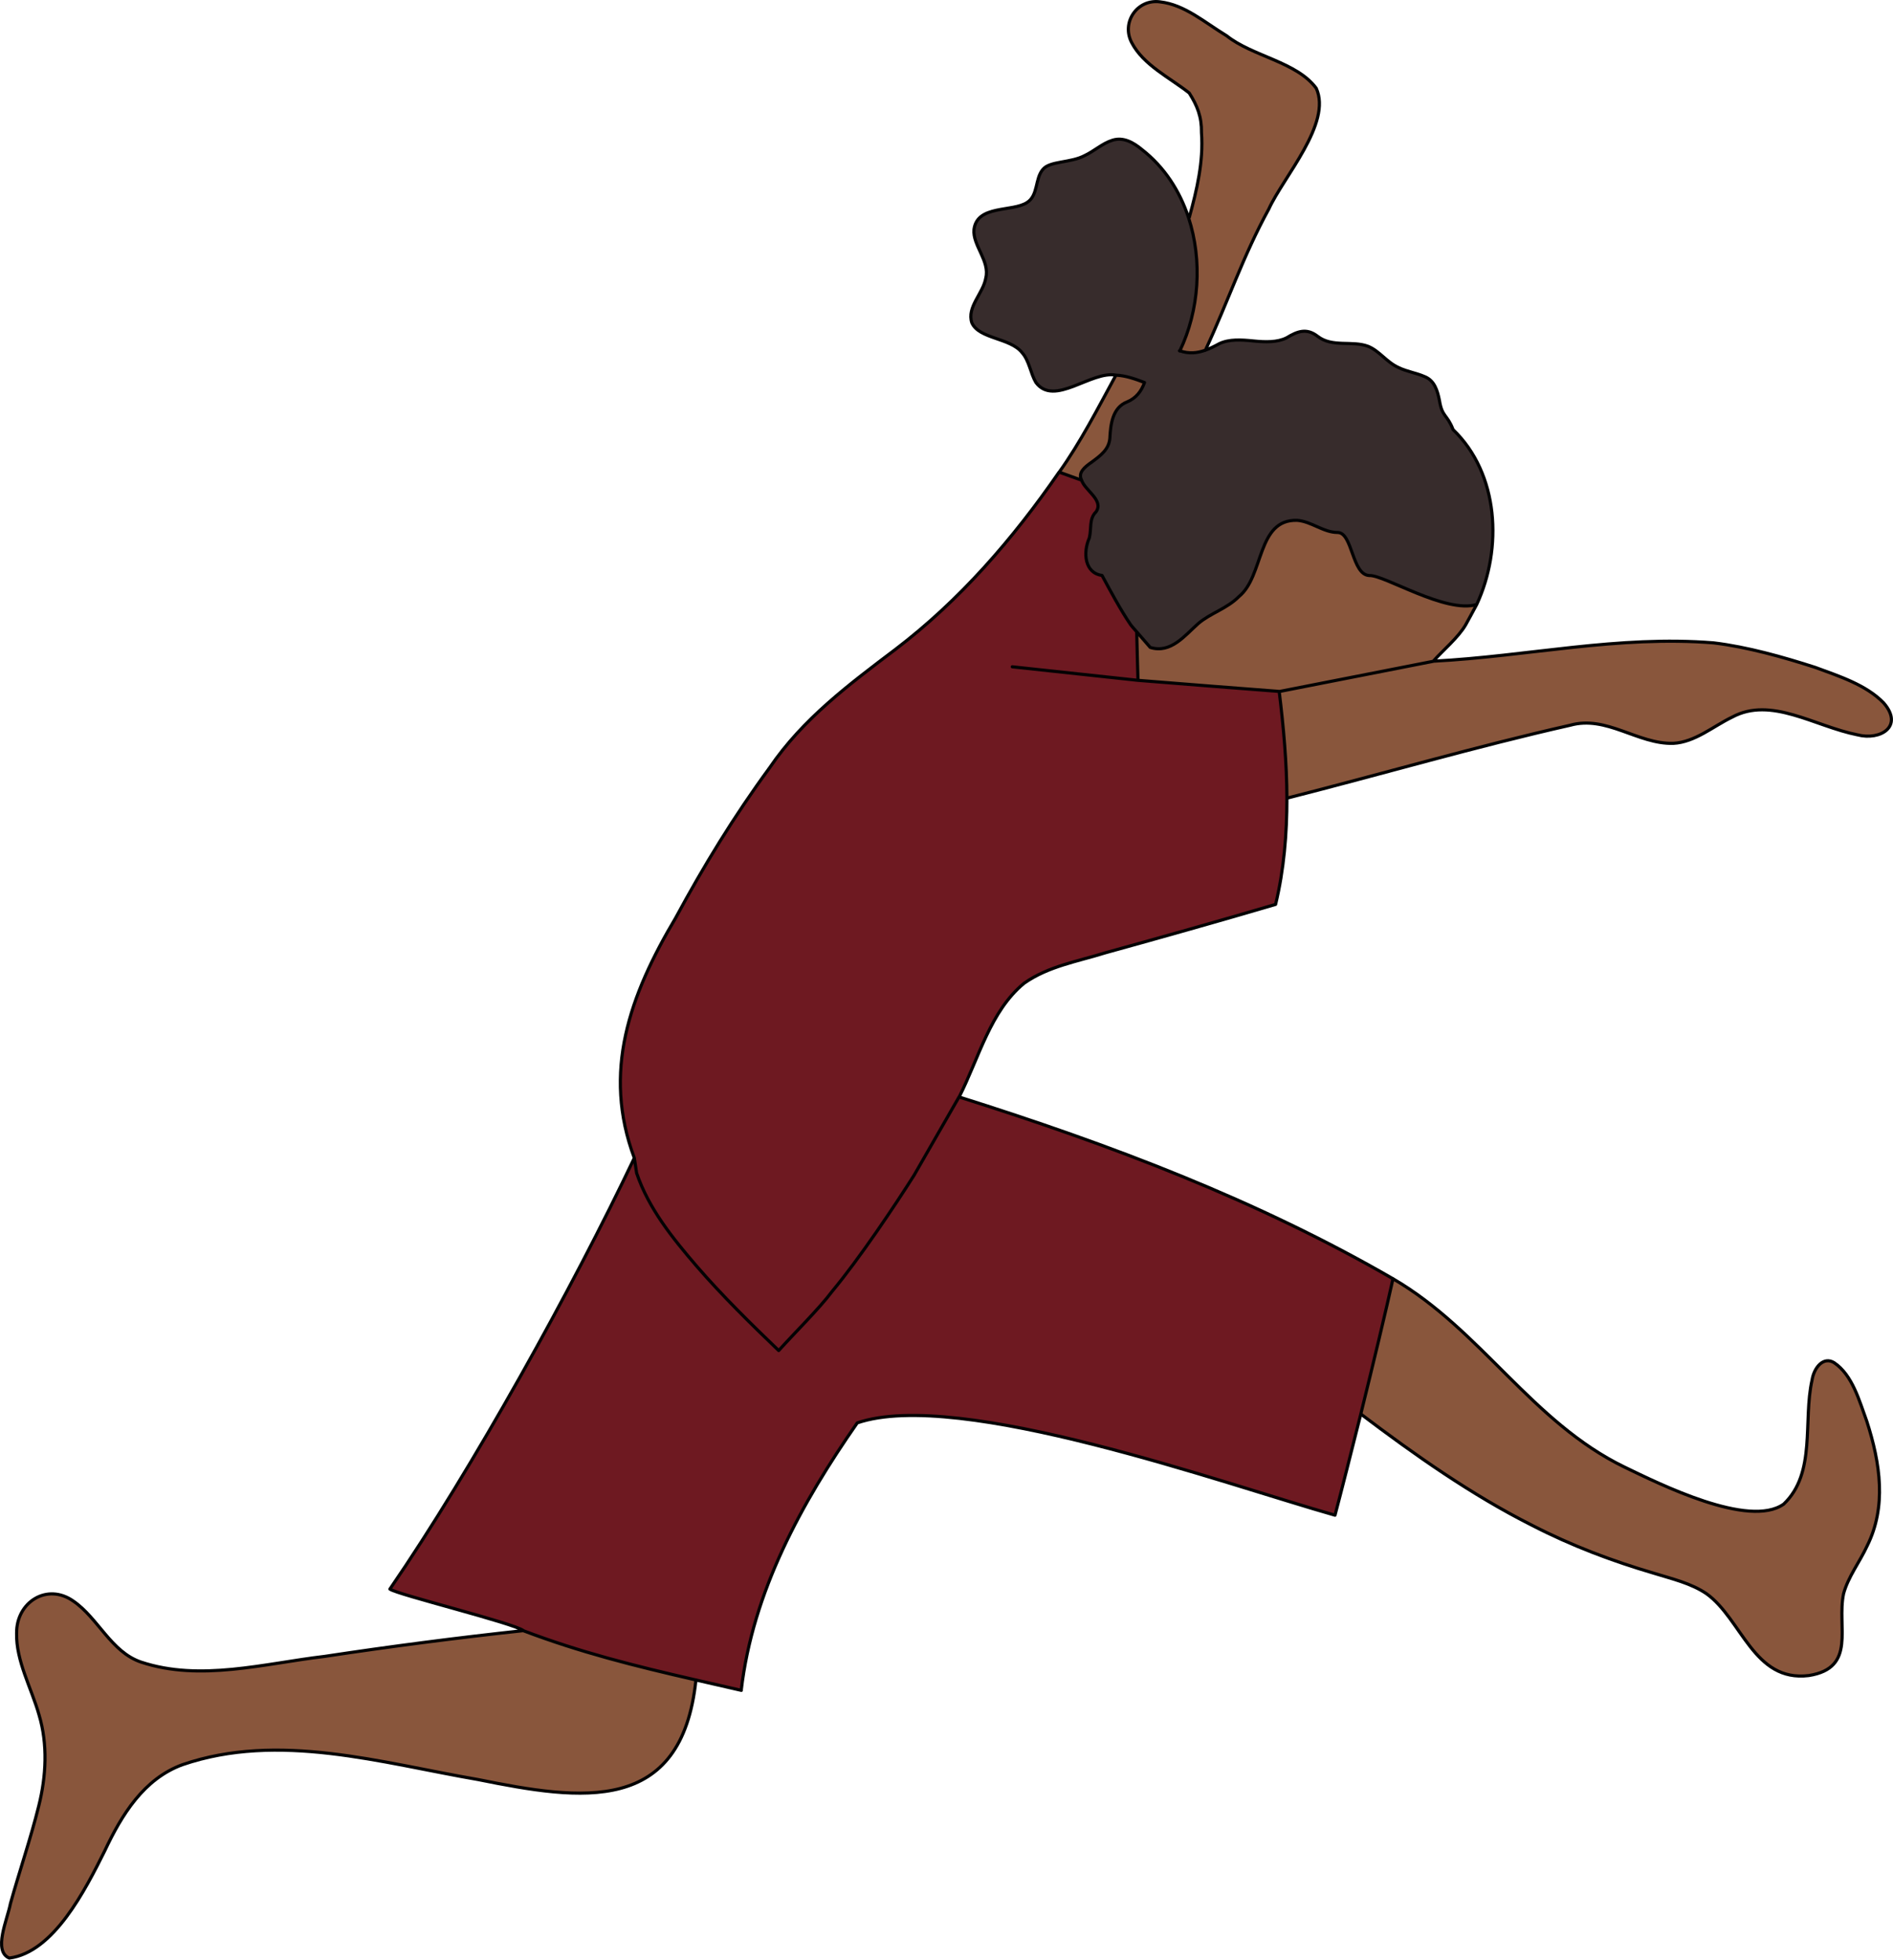
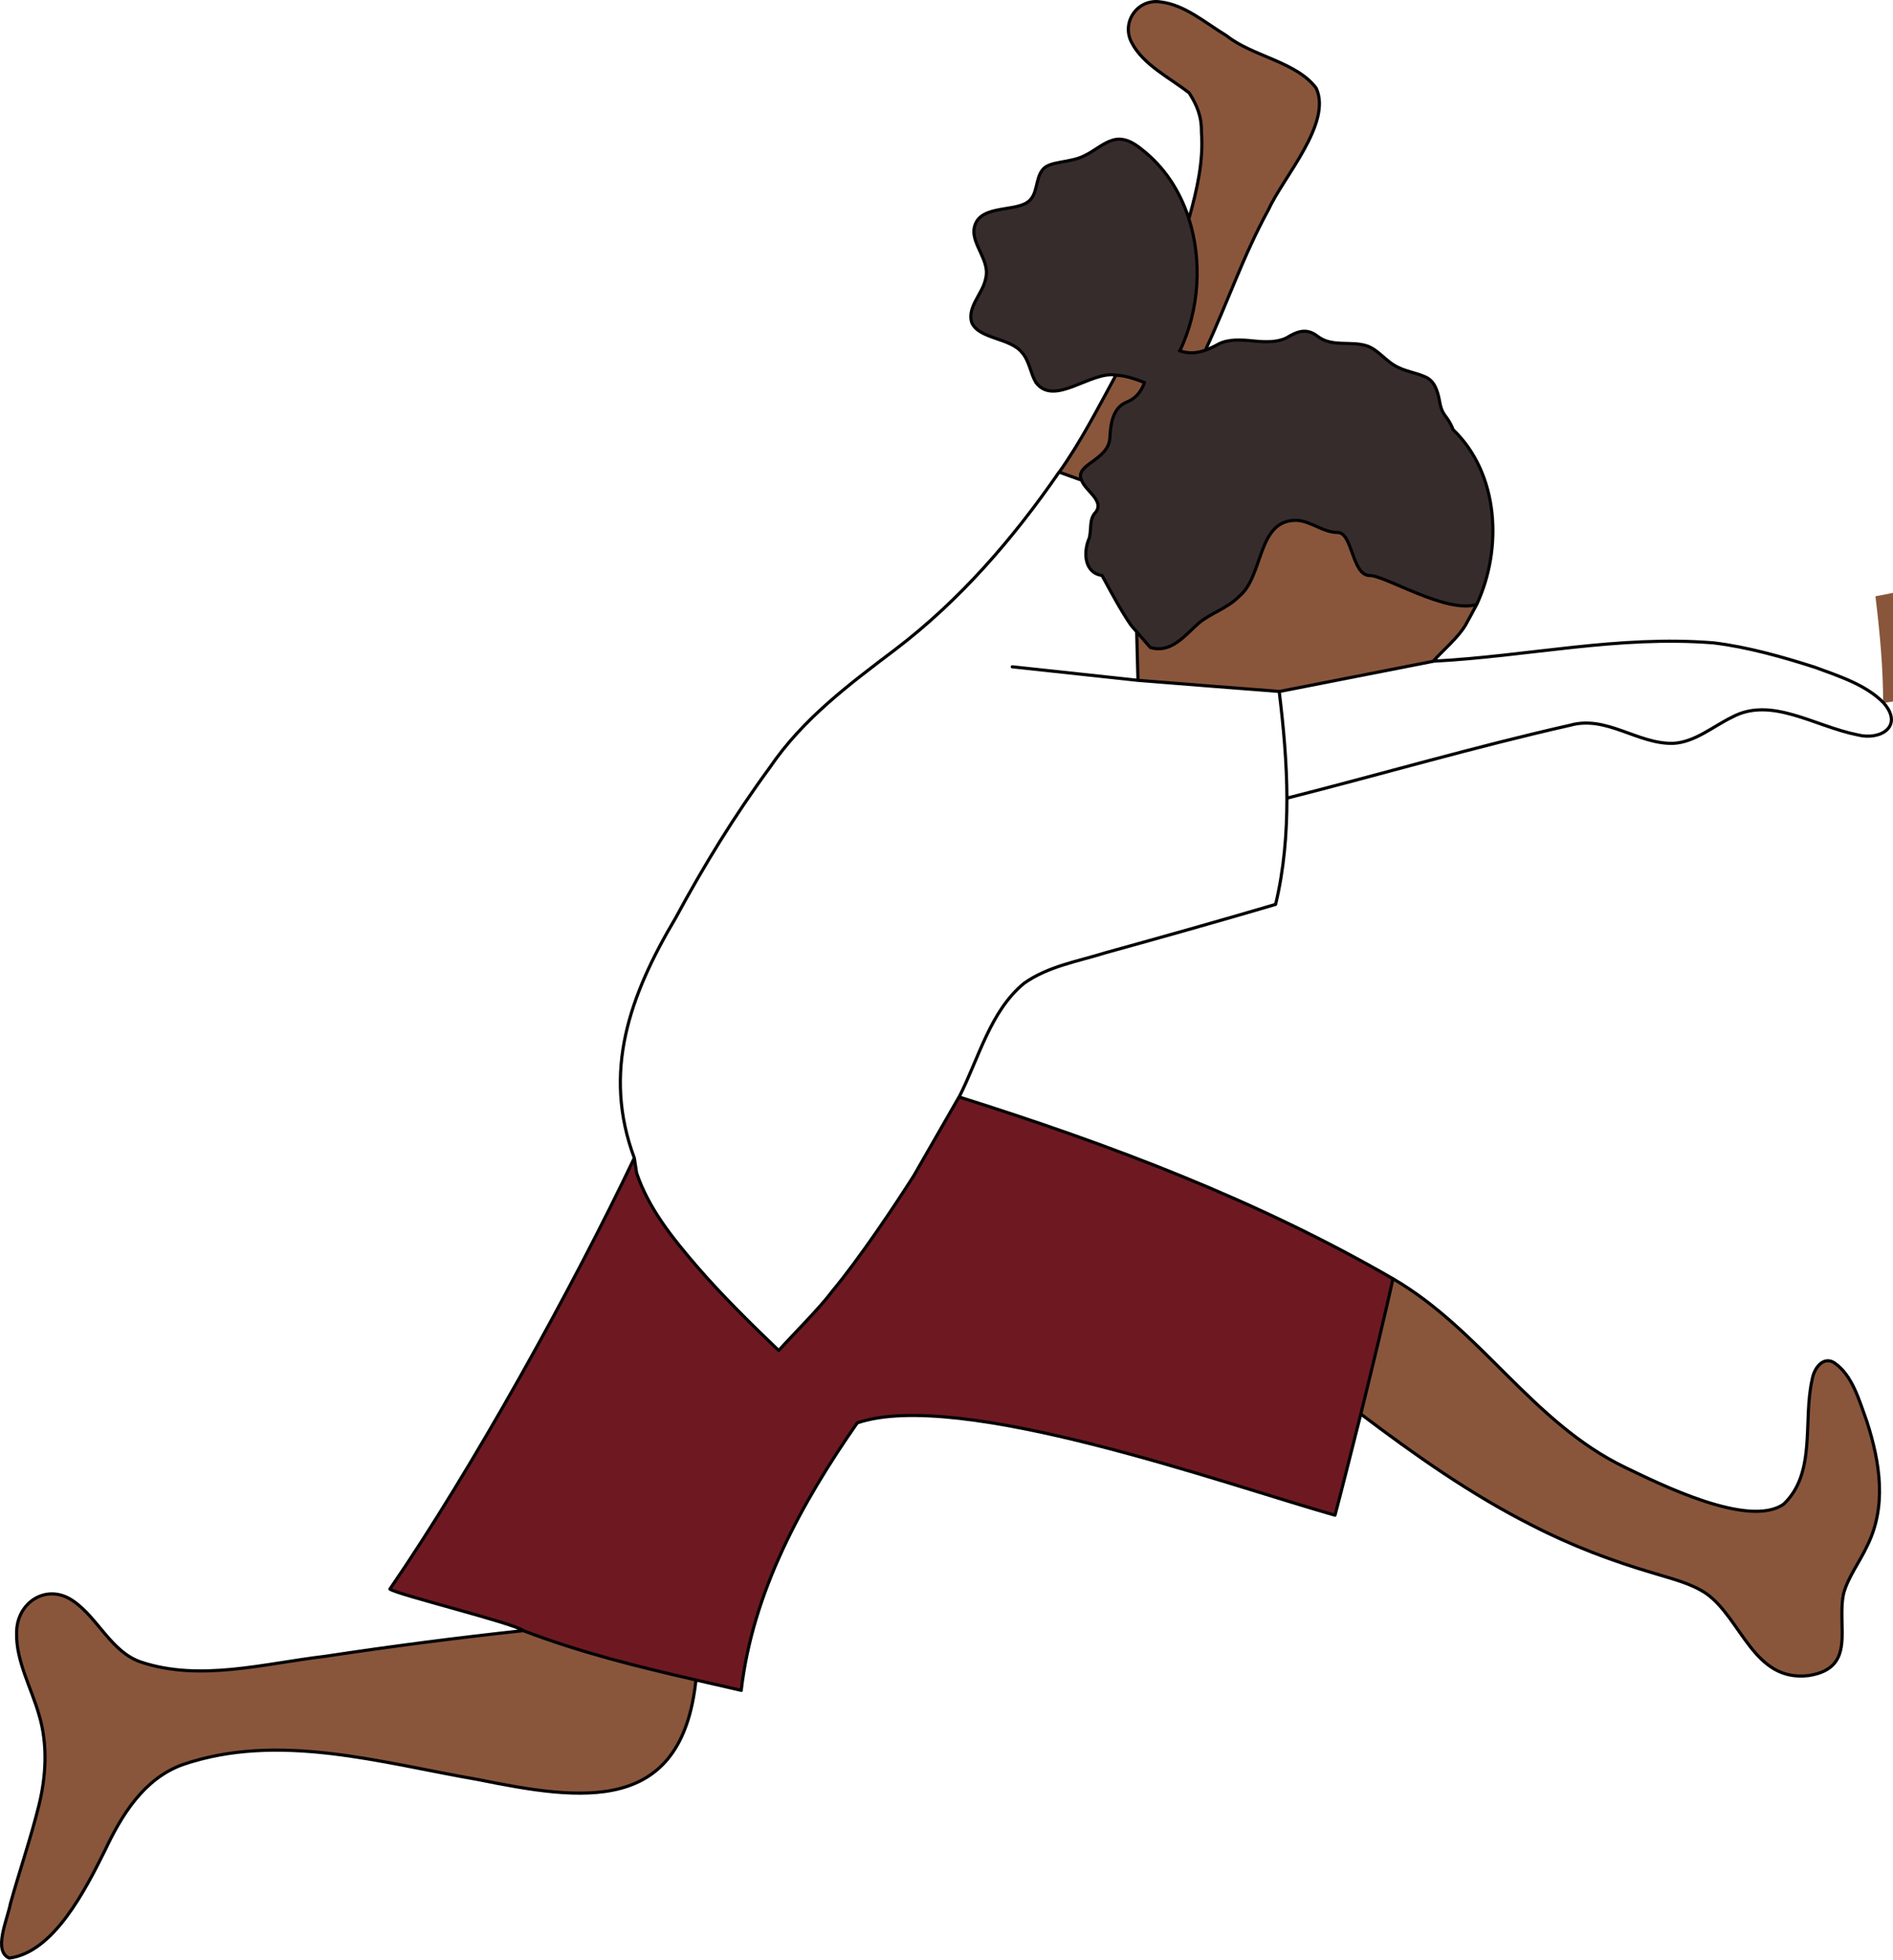
<svg xmlns="http://www.w3.org/2000/svg" id="Layer_1" version="1.1" viewBox="0 0 162.179 167.923">
  <defs>
    <style>
      .st0 {
        fill: #372c2c;
      }

      .st1 {
        fill: #6e1921;
      }

      .st2 {
        fill: none;
        stroke: #020203;
        stroke-linecap: round;
        stroke-linejoin: round;
        stroke-width: .27px;
      }

      .st3 {
        fill: #89563c;
      }
    </style>
  </defs>
-   <path class="st3" d="M161.374,60.238c1.76,2.02-.29,3.25-2.24,2.75-3.68-.73-7.39-3.32-10.73-1.52-1.64.79-3.18,2.15-5.05,2.25-3.06.08-5.72-2.43-8.84-1.55-8.02,1.81-16.24,4.21-24.23,6.24h-.04c0-3.05-.29-6.11-.66-9.14,1.04-.21,12.14-2.39,13.19-2.59,8.1-.42,15.82-2.23,24.02-1.57,2.89.35,5.94,1.22,8.7,2.1,2.03.75,4.36,1.49,5.86,3.04" />
+   <path class="st3" d="M161.374,60.238h-.04c0-3.05-.29-6.11-.66-9.14,1.04-.21,12.14-2.39,13.19-2.59,8.1-.42,15.82-2.23,24.02-1.57,2.89.35,5.94,1.22,8.7,2.1,2.03.75,4.36,1.49,5.86,3.04" />
  <path class="st3" d="M159.934,121.788c1.17,3.62,1.7,7.34.03,10.68-.63,1.37-1.64,2.67-2.02,4.1-.6,2.84,1.15,6.36-2.98,7.01-4.73.58-5.73-4.83-8.76-7.01-1.32-.9-2.97-1.28-4.52-1.76-3.57-1.05-7.02-2.35-10.42-4.1-5.17-2.61-10.05-6.04-14.65-9.52h-.03c1.09-4.42,2.18-8.98,2.76-11.61,7.55,4.39,11.91,12.3,19.84,16.14,3.03,1.46,10.66,5.27,13.64,3.17,2.81-2.67,1.64-7.13,2.43-10.63.17-1.08.98-2.05,1.89-1.49,1.58,1.06,2.16,3.28,2.8,5.02" />
  <path class="st0" d="M101.074,30.068c.79.28,1.5.2,2.19-.05.4-.14.8-.34,1.2-.56.85-.4,1.86-.34,2.94-.23,1,.1,2.03.13,2.82-.27.94-.57,1.72-.86,2.66-.13,1.26.98,2.95.34,4.33.85.98.4,1.58,1.36,2.61,1.82.69.34,1.52.46,2.22.77.87.34,1.11,1.22,1.28,2.06.23,1.42.65,1.16,1.16,2.47,3.95,3.8,4.27,10.21,2.03,14.99-2.63.81-7.92-2.55-9.19-2.48-1.52-.05-1.43-3.7-2.73-3.69-1.21,0-2.25-.95-3.46-1.04-3.47-.11-2.83,4.79-5,6.53-1.02,1.04-2.44,1.42-3.48,2.31-1.17,1.04-2.36,2.6-4.12,2.05-.25-.28-.76-.87-1.16-1.33h0c-.23-.28-.43-.5-.5-.58-.87-1.27-1.74-2.88-2.47-4.25-1.49-.2-1.65-1.95-1.09-3.21.2-.78-.05-1.64.57-2.23.71-1-.94-1.83-1.23-2.72-.33-.63.22-1.1.88-1.56.76-.56,1.46-1.08,1.54-2.03.06-1.19.22-2.63,1.48-3.12.76-.31,1.22-.91,1.49-1.66-.79-.3-1.59-.59-2.44-.63-2.12-.41-5.29,2.75-6.87.62-.46-.78-.56-1.86-1.19-2.57-1.02-1.27-3.66-1.15-4.29-2.54-.46-1.35.98-2.55,1.19-3.84.37-1.46-1.13-2.81-1.01-4.16.27-2.13,3.28-1.49,4.54-2.31.98-.62.67-2.03,1.36-2.84.6-.74,2.38-.54,3.59-1.19.81-.38,1.51-1.04,2.37-1.31.93-.3,1.8.19,2.52.79,1.93,1.5,3.26,3.56,4,5.84,1.22,3.68.93,7.96-.75,11.42" />
  <path class="st3" d="M117.334,49.308c1.27-.06,6.56,3.29,9.19,2.48-.28.52-.69,1.3-.95,1.76-.64,1.11-1.95,2.19-2.77,3.11-1.05.21-12.15,2.39-13.19,2.59-1.43-.11-9.76-.76-12.11-.95,0-.03-.1-3.91-.11-4.16.4.46.91,1.05,1.16,1.33,1.76.55,2.95-1.01,4.12-2.05,1.04-.89,2.47-1.28,3.48-2.31,2.16-1.75,1.52-6.64,4.99-6.53,1.21.09,2.25,1.03,3.46,1.04,1.3,0,1.21,3.64,2.73,3.69" />
  <path class="st1" d="M119.344,109.578c-.59,2.63-1.67,7.19-2.76,11.6-.81,3.27-1.61,6.43-2.21,8.67-9.36-2.65-32.24-10.88-40.93-7.91-4.78,6.86-8.96,14.48-9.94,22.91-.04,0-3.85-.88-3.89-.89-5.32-1.22-9.9-2.37-14.78-4.22-.83-.64-10.85-3.1-11.44-3.56,7.11-10.35,15.73-25.97,20.94-36.94l.2,1.31c1.03,3.03,3.08,5.56,5.14,7.97,2.17,2.51,4.66,4.96,7.03,7.23,1.3-1.44,3.49-3.61,4.57-5.06,2.33-2.81,5.38-7.37,7.06-10.01.03-.04,3.8-6.63,3.83-6.67,12.98,4.09,25.57,8.86,37.18,15.58" />
  <path class="st3" d="M112.764,7.548c1.38,2.99-2.82,7.62-4.06,10.35-2.24,4.09-3.47,7.89-5.44,12.11-.68.25-1.39.33-2.19.05,1.67-3.46,1.96-7.74.75-11.42l.07-.03c.65-2.36,1.22-4.78,1.04-7.25.02-1.37-.36-2.31-1.05-3.4-1.67-1.32-3.92-2.39-4.92-4.3-.93-1.74.47-3.77,2.41-3.51,2.13.24,3.83,1.76,5.72,2.91,2.22,1.77,5.99,2.22,7.67,4.49" />
-   <path class="st1" d="M97.494,58.298c2.34.19,10.67.85,12.1.95.37,3.03.65,6.09.66,9.14,0,3.06-.25,6.11-.97,9.1-4.85,1.43-9.75,2.81-14.56,4.14-2.39.75-4.91,1.15-6.99,2.62-2.9,2.39-3.86,6.39-5.56,9.74-.03.04-3.8,6.63-3.82,6.67-1.67,2.64-4.73,7.2-7.06,10.01-1.08,1.45-3.28,3.62-4.57,5.06-2.37-2.27-4.86-4.72-7.03-7.23-2.06-2.4-4.11-4.93-5.14-7.97l-.2-1.31c-2.75-7.36-.42-13.9,3.54-20.57,2.44-4.51,4.97-8.66,8.06-12.88,2.84-4.18,6.8-7.12,10.78-10.14,5.5-4.19,10.06-9.45,14.01-15.18.04.03,1.88.68,1.92.69.3.89,1.94,1.72,1.23,2.72-.61.59-.37,1.45-.57,2.23-.56,1.26-.41,3.01,1.09,3.21.74,1.37,1.6,2.98,2.47,4.25.06.08.26.31.5.58h0c0,.26.11,4.14.11,4.17" />
  <path class="st3" d="M98.044,32.778c-.26.75-.73,1.35-1.49,1.66-1.25.49-1.41,1.93-1.48,3.12-.08.95-.78,1.48-1.54,2.03-.67.46-1.22.93-.88,1.56-.04-.02-1.88-.67-1.92-.69,1.81-2.53,3.34-5.51,4.86-8.31.85.04,1.65.33,2.44.63" />
  <path class="st3" d="M59.624,143.958c-1.22,11.61-9.79,10.34-18.68,8.54-8.3-1.43-17.06-4.1-25.32-1.27-3.31,1.21-5.19,4.27-6.65,7.38-1.67,3.33-4.37,8.7-8.18,9.19-1.41-.6-.16-3.3.1-4.67.74-2.66,1.74-5.59,2.43-8.38.63-2.52.78-5.26.02-7.78-.64-2.27-1.98-4.64-1.92-7-.03-2.66,2.61-4.34,4.86-2.75,2.12,1.45,3.25,4.36,5.81,5.23,5.07,1.67,10.54.12,15.71-.5,5.69-.86,11.3-1.59,17.04-2.21,4.88,1.85,9.46,3.01,14.78,4.22" />
  <path class="st2" d="M101.074,30.078h0c1.67-3.47,1.96-7.75.75-11.43-.75-2.29-2.07-4.34-4-5.84-.72-.6-1.59-1.09-2.52-.79-.85.26-1.56.93-2.37,1.31-1.22.65-2.99.45-3.59,1.19-.69.81-.38,2.22-1.36,2.84-1.27.82-4.27.18-4.54,2.31-.13,1.35,1.38,2.7,1.01,4.16-.21,1.3-1.65,2.49-1.19,3.84.63,1.39,3.28,1.27,4.29,2.54.63.7.73,1.78,1.19,2.56,1.57,2.13,4.74-1.03,6.87-.62.85.04,1.65.33,2.44.63M101.044,30.058h.03c.79.28,1.5.2,2.19-.05.4-.14.8-.34,1.2-.56.85-.4,1.86-.34,2.94-.23,1,.1,2.03.13,2.82-.27.94-.57,1.72-.86,2.66-.13,1.26.98,2.95.34,4.33.86.98.4,1.58,1.36,2.61,1.82.69.34,1.52.46,2.22.77.87.34,1.11,1.22,1.28,2.06.23,1.42.65,1.16,1.16,2.47M94.414,49.308c-1.49-.2-1.65-1.95-1.09-3.21.2-.78-.04-1.64.57-2.23.71-1-.94-1.83-1.23-2.72-.33-.63.22-1.1.88-1.56.76-.56,1.46-1.08,1.54-2.03.06-1.19.22-2.63,1.48-3.12.76-.31,1.22-.91,1.49-1.66M94.414,49.308c.74,1.37,1.6,2.98,2.47,4.25.06.08.26.31.5.58h0c.4.47.91,1.06,1.16,1.34M98.544,55.478c1.76.55,2.95-1.01,4.12-2.05,1.04-.89,2.47-1.28,3.48-2.31,2.16-1.75,1.52-6.64,4.99-6.53,1.21.09,2.25,1.04,3.46,1.04,1.3,0,1.21,3.64,2.73,3.69,1.27-.06,6.56,3.29,9.19,2.48M119.344,109.578c7.55,4.39,11.91,12.3,19.84,16.14,3.03,1.46,10.66,5.27,13.63,3.17,2.81-2.67,1.64-7.13,2.43-10.63.17-1.08.98-2.05,1.89-1.49,1.58,1.06,2.16,3.28,2.8,5.02,1.17,3.62,1.7,7.34.03,10.68-.63,1.37-1.64,2.67-2.02,4.1-.6,2.84,1.15,6.36-2.98,7.01-4.72.58-5.73-4.83-8.76-7.01-1.32-.9-2.97-1.28-4.52-1.76-3.57-1.05-7.02-2.35-10.42-4.1-5.18-2.61-10.05-6.04-14.65-9.52M122.794,56.658c8.1-.42,15.82-2.23,24.02-1.57,2.89.35,5.94,1.21,8.7,2.1,2.03.75,4.36,1.49,5.86,3.04,1.76,2.02-.29,3.25-2.24,2.74-3.68-.73-7.39-3.32-10.73-1.52-1.64.79-3.18,2.15-5.05,2.25-3.06.08-5.72-2.43-8.84-1.55-8.02,1.81-16.24,4.21-24.23,6.24M109.594,59.258c1.04-.21,12.14-2.39,13.19-2.59M97.494,58.298c2.34.19,10.67.85,12.11.95M86.724,57.138s10.67,1.15,10.77,1.16M97.384,54.138c0,.25.11,4.13.11,4.16M122.794,56.658c.82-.93,2.13-2.01,2.77-3.11.26-.46.67-1.23.95-1.75,2.23-4.79,1.92-11.2-2.03-14.99M90.744,40.458s1.88.67,1.92.69M54.344,99.228c-2.75-7.36-.42-13.9,3.54-20.57,2.44-4.51,4.97-8.66,8.06-12.88,2.84-4.18,6.79-7.12,10.78-10.14,5.5-4.19,10.06-9.45,14.01-15.18M66.714,115.728c-2.37-2.27-4.86-4.72-7.03-7.23-2.06-2.4-4.11-4.93-5.14-7.97M54.544,100.538l-.2-1.31M82.164,93.998s-3.8,6.63-3.83,6.67M78.344,100.658c-1.67,2.64-4.72,7.2-7.06,10.01-1.08,1.45-3.28,3.62-4.57,5.06M109.284,77.498c-4.85,1.43-9.75,2.81-14.56,4.14-2.39.75-4.91,1.15-6.99,2.62-2.9,2.39-3.86,6.39-5.56,9.74M109.594,59.258c.37,3.03.65,6.09.66,9.14,0,3.06-.25,6.11-.97,9.1M119.344,109.578c-11.61-6.72-24.2-11.49-37.18-15.58M114.374,129.838c.59-2.23,1.39-5.4,2.21-8.67,1.09-4.41,2.18-8.97,2.76-11.6M73.444,121.928c8.69-2.97,31.57,5.26,40.93,7.91M33.404,136.168c7.11-10.35,15.73-25.97,20.94-36.94M44.844,139.728c-.83-.64-10.85-3.1-11.44-3.56M59.624,143.958c-5.32-1.22-9.9-2.37-14.78-4.22M63.514,144.848s-3.85-.88-3.89-.89M73.444,121.928c-4.78,6.86-8.96,14.48-9.94,22.91M44.844,139.728c-5.74.62-11.35,1.35-17.04,2.21-5.17.61-10.65,2.17-15.71.49-2.57-.86-3.69-3.78-5.81-5.23-2.25-1.59-4.89.09-4.86,2.75-.06,2.37,1.28,4.73,1.92,7,.76,2.53.61,5.26-.02,7.79-.69,2.79-1.69,5.71-2.43,8.38-.26,1.37-1.51,4.07-.1,4.67,3.81-.49,6.52-5.86,8.18-9.19,1.46-3.1,3.34-6.16,6.65-7.38,8.25-2.83,17.02-.16,25.32,1.27,8.89,1.8,17.46,3.07,18.68-8.54M90.744,40.458c1.81-2.53,3.34-5.51,4.86-8.31M101.894,18.618c.65-2.36,1.22-4.78,1.04-7.25.02-1.37-.36-2.31-1.05-3.4M101.884,7.968c-1.67-1.32-3.92-2.39-4.92-4.3-.93-1.74.47-3.77,2.41-3.51,2.13.24,3.82,1.76,5.72,2.91,2.22,1.77,5.99,2.22,7.67,4.49,1.38,2.99-2.82,7.62-4.06,10.35-2.24,4.09-3.47,7.89-5.44,12.11" />
</svg>